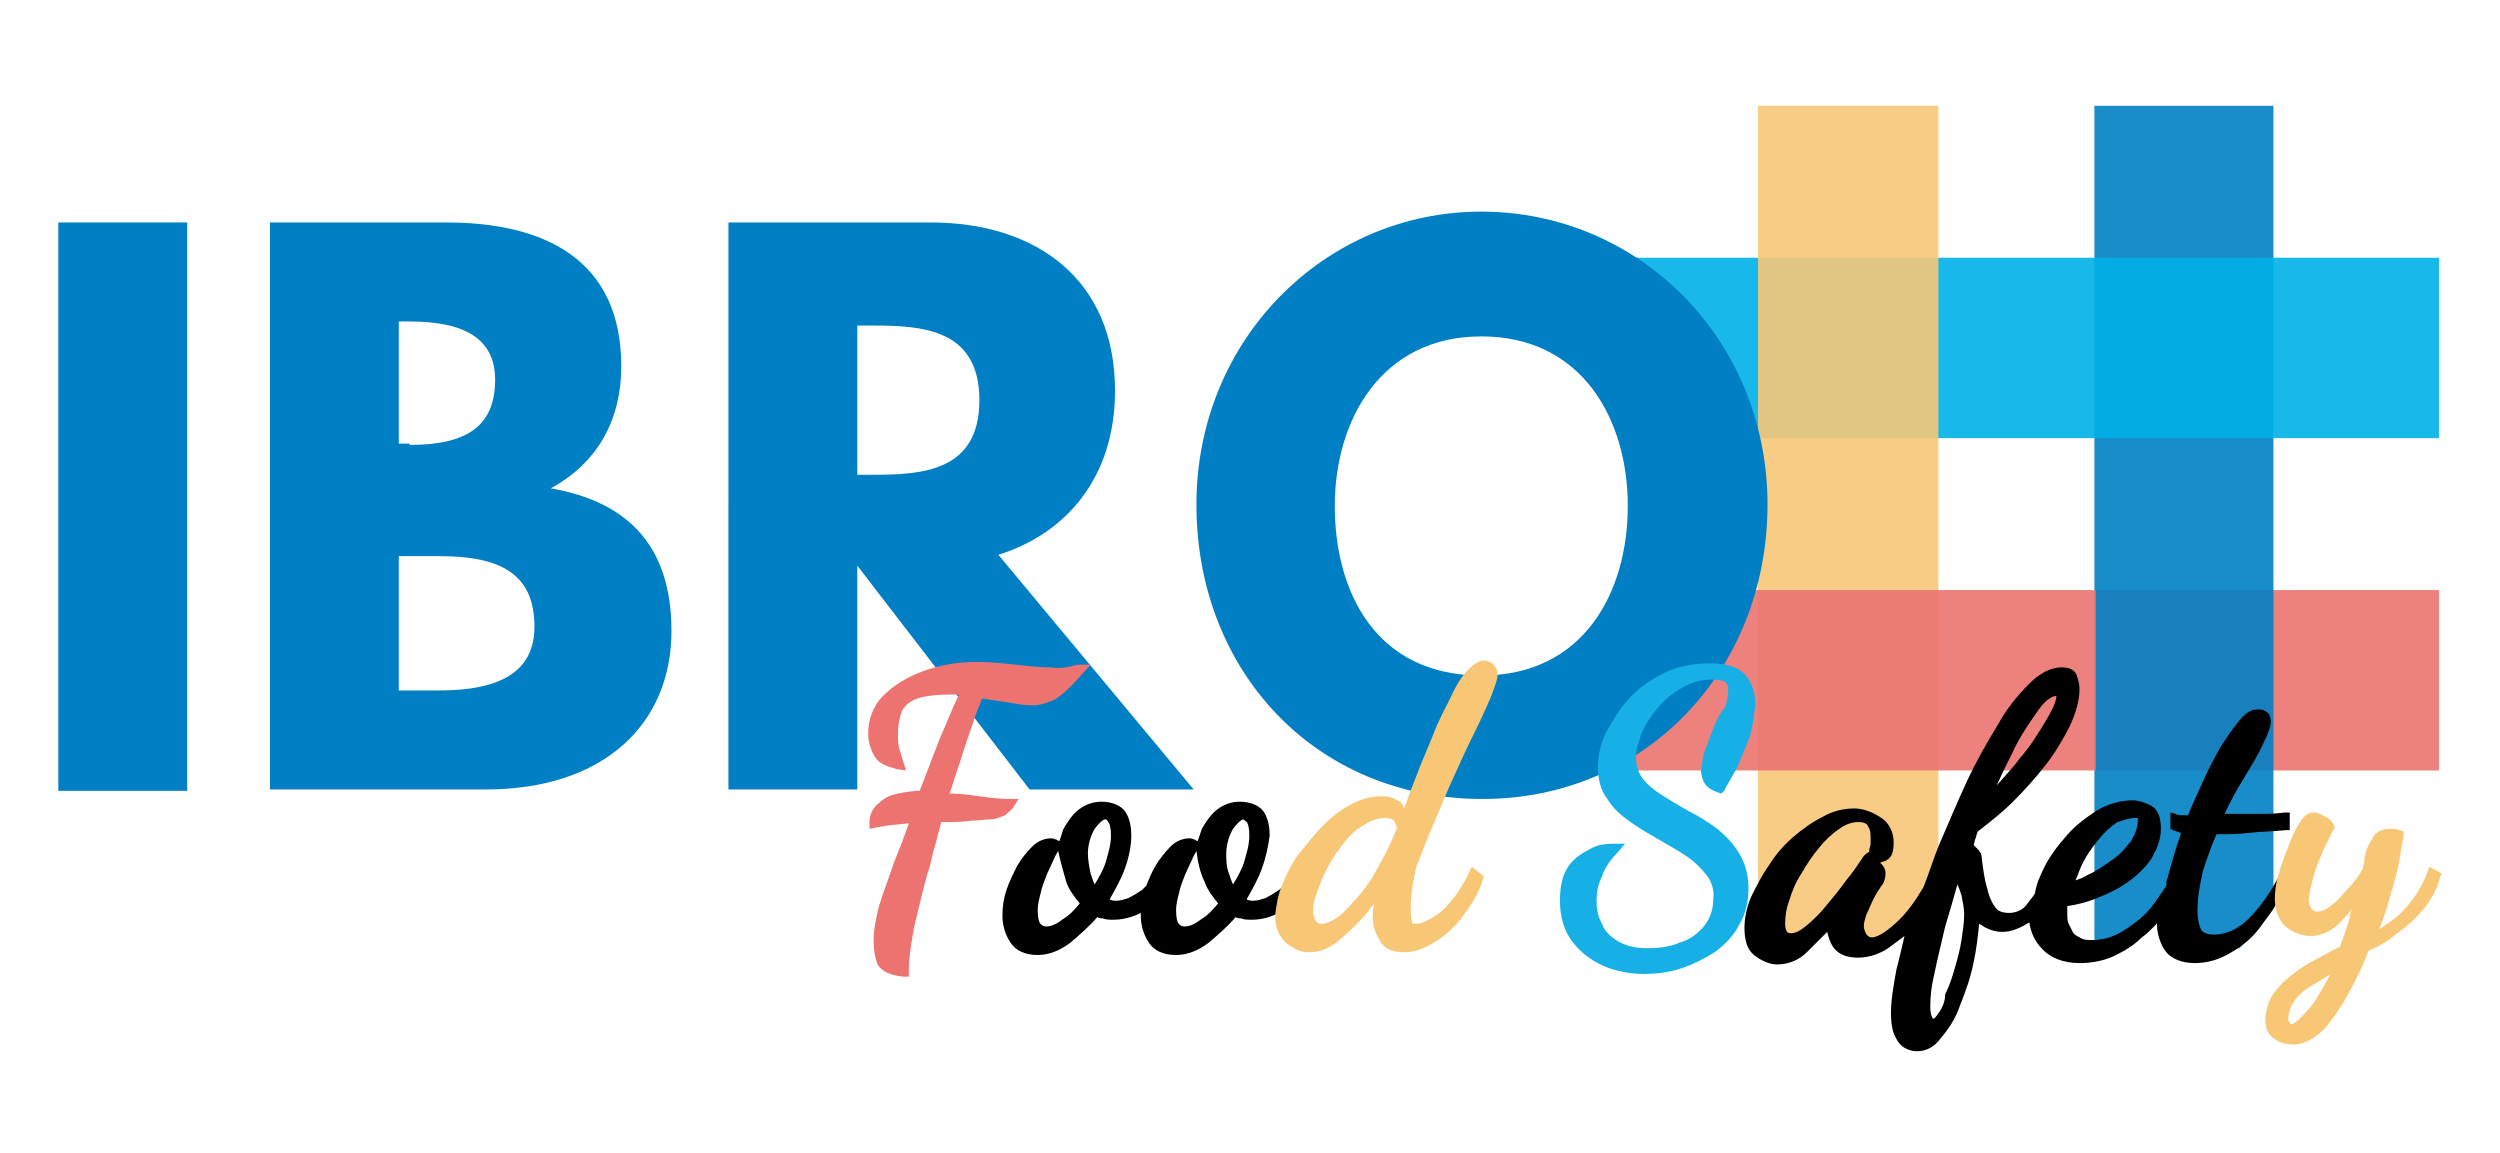
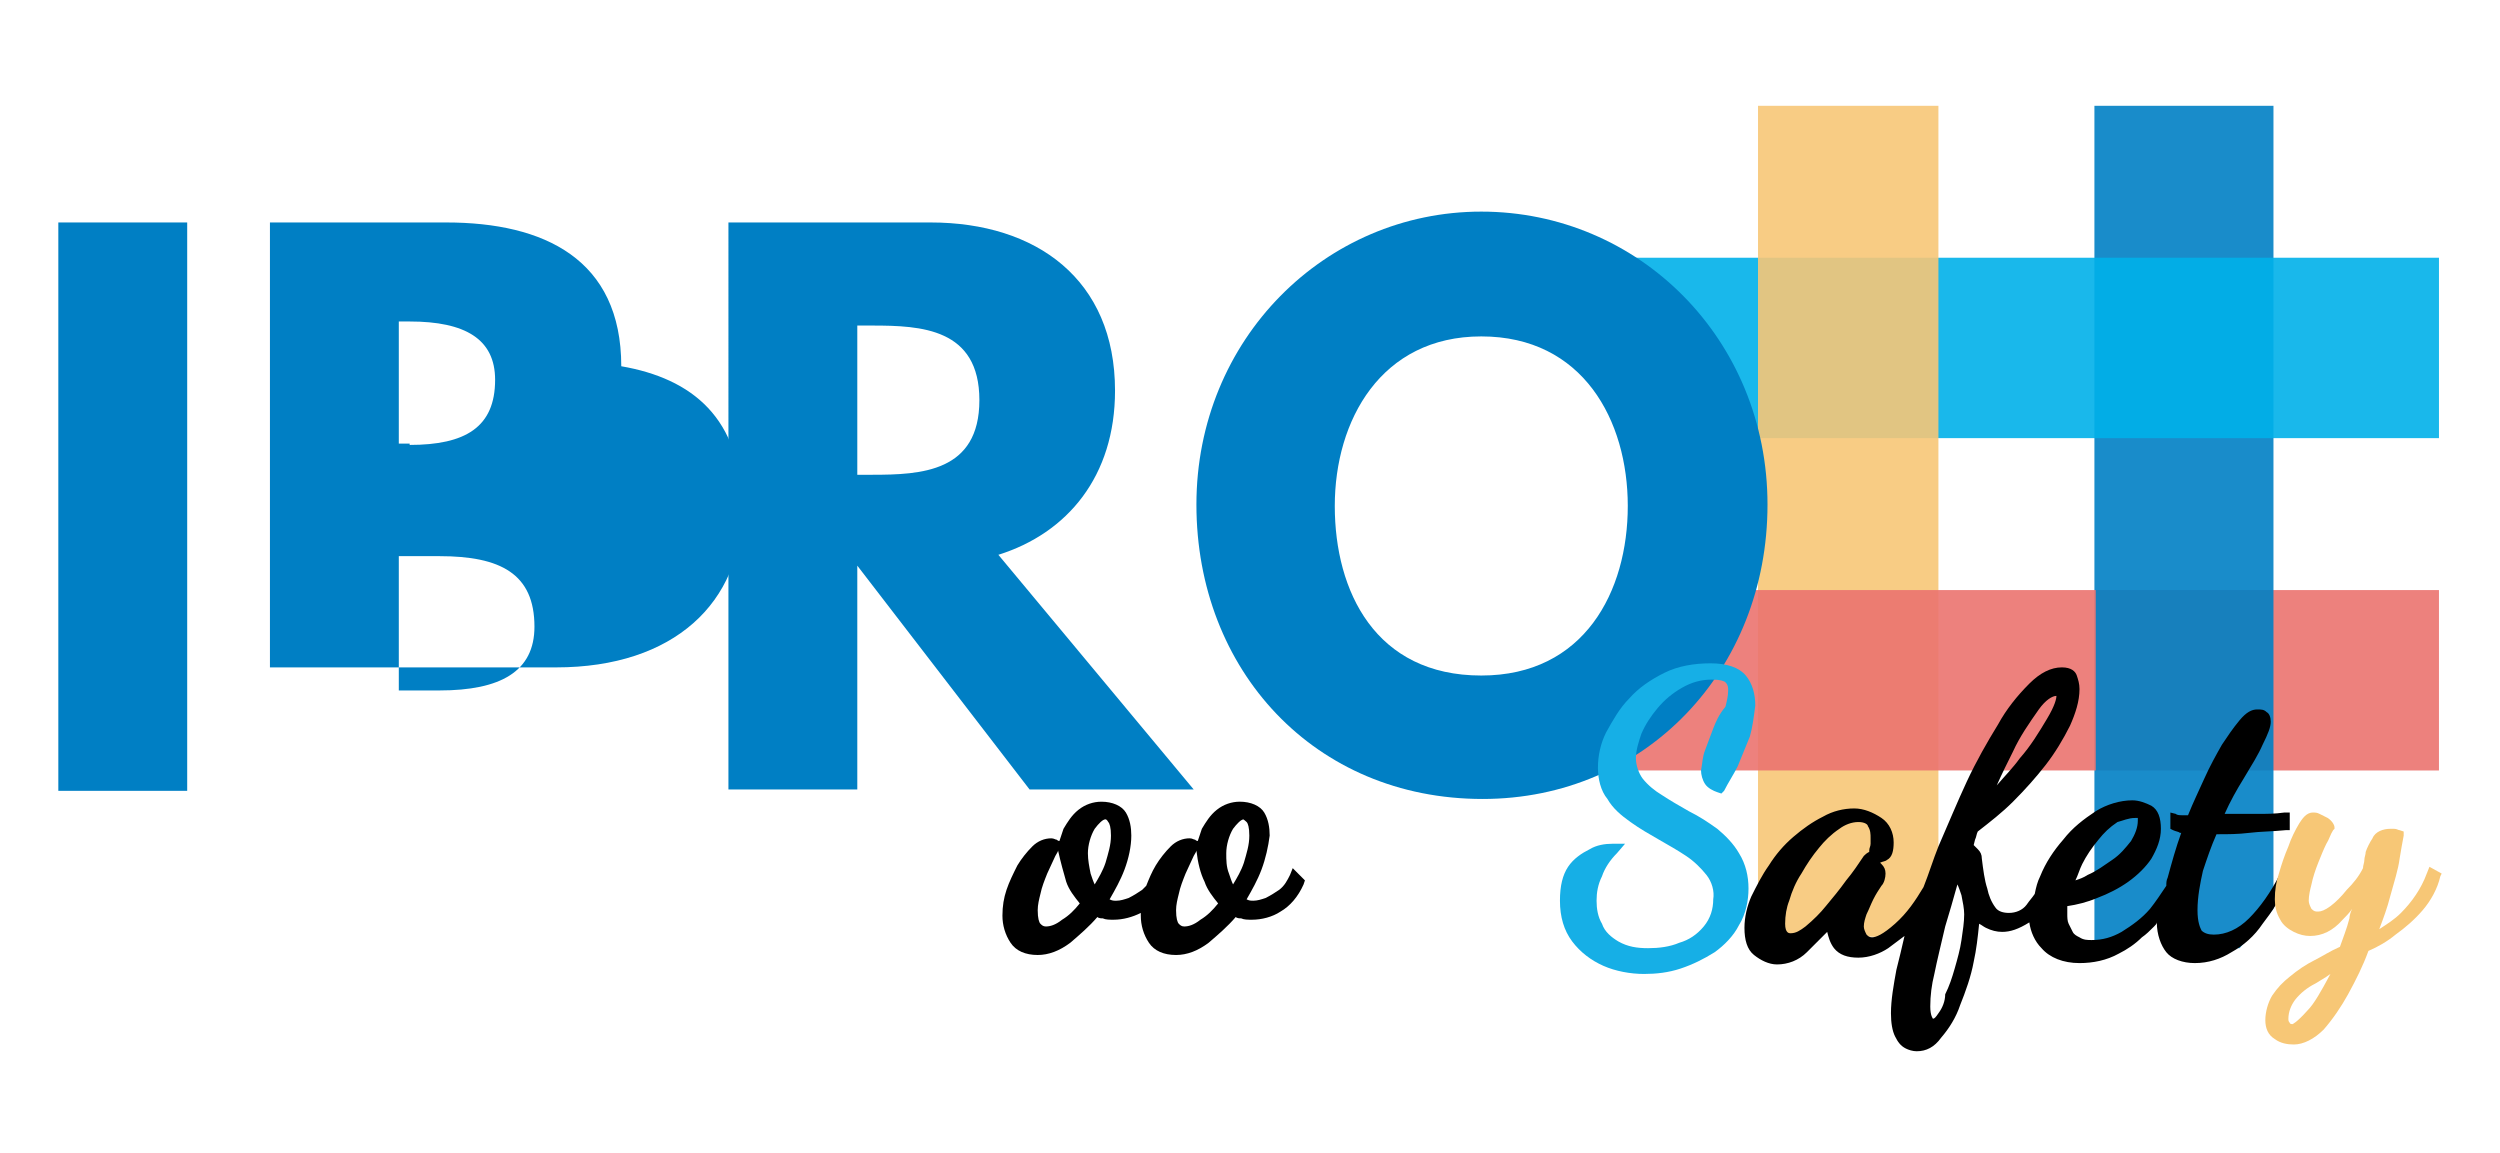
<svg xmlns="http://www.w3.org/2000/svg" id="Layer_1" x="0px" y="0px" viewBox="0 0 184.3 85" style="enable-background:new 0 0 184.3 85;" xml:space="preserve">
  <style type="text/css">
	.st0{opacity:0.9;}
	.st1{fill:#EB736F;}
	.st2{fill:#007FC4;}
	.st3{fill:#00B0E9;}
	.st4{fill:#F7C777;}
	.st5{fill:#EC7370;}
	.st6{fill:#F7C776;}
	.st7{fill:#16AFE6;}
</style>
  <g>
    <g class="st0">
      <polygon class="st1" points="154.5,43.5 179.8,43.5 179.8,56.8 154.5,56.8   " />
    </g>
    <g class="st0">
      <polygon class="st2" points="154.4,69.9 154.4,7.8 167.6,7.8 167.6,67 165.1,69.9 160.4,69.9 160.1,66.5 156,69.9   " />
    </g>
    <g class="st0">
      <rect x="120.3" y="19" class="st3" width="59.5" height="13.3" />
    </g>
    <g class="st0">
      <polygon class="st4" points="129.6,69.1 129.6,7.8 142.9,7.8 142.9,69.1 141.4,67.6 139.3,69.1 136.1,69 135.6,67.2 133.4,69.1       " />
    </g>
    <path class="st2" d="M13.8,58.3H4.3V16.4h9.5V58.3z" />
    <g class="st0">
      <polygon class="st1" points="118.9,43.5 154.5,43.5 154.5,56.8 115.7,56.8   " />
    </g>
-     <path class="st2" d="M32.9,16.4c7.2,0,12.9,2.7,12.9,10.6c0,3.9-1.7,7.1-5.2,9c5.2,0.9,8.9,3.8,8.9,10.5c0,6.9-5,11.7-13.7,11.7   H19.9V16.4H32.9z M30.2,32.8c4.1,0,6.3-1.3,6.3-4.8c0-3-2.2-4.3-6.3-4.3h-0.8v9H30.2z M32.4,50.9c4.5,0,7-1.4,7-4.7   c0-3.9-2.5-5.2-7-5.2h-3v9.9H32.4z" />
+     <path class="st2" d="M32.9,16.4c7.2,0,12.9,2.7,12.9,10.6c5.2,0.9,8.9,3.8,8.9,10.5c0,6.9-5,11.7-13.7,11.7   H19.9V16.4H32.9z M30.2,32.8c4.1,0,6.3-1.3,6.3-4.8c0-3-2.2-4.3-6.3-4.3h-0.8v9H30.2z M32.4,50.9c4.5,0,7-1.4,7-4.7   c0-3.9-2.5-5.2-7-5.2h-3v9.9H32.4z" />
    <path class="st2" d="M68.6,16.4c7.8,0,13.6,4.2,13.6,12.4c0,6.3-3.5,10.5-8.6,12.1l14.4,17.3H75.9L63.2,41.7v16.5h-9.5V16.4H68.6z    M64.3,35c3.6,0,7.9-0.2,7.9-5.5S67.9,24,64.3,24h-1.1V35H64.3L64.3,35z" />
    <path class="st2" d="M109.2,15.6c11.6,0,21.1,9.4,21.1,21.6s-9,21.7-21,21.7c-12.4,0-21.1-9.5-21.1-21.7S97.7,15.6,109.2,15.6z    M109.2,49.8c7.6,0,10.8-6.2,10.8-12.5s-3.3-12.5-10.8-12.5c-7.4,0-10.8,6.2-10.8,12.5S101.4,49.8,109.2,49.8z" />
-     <path class="st5" d="M79.4,49c-0.6,0.2-1.3,0.3-1.9,0.2c-0.9,0-1.7-0.1-2.6-0.2c-1-0.1-1.9-0.2-2.9-0.2c-1.3,0-2.7,0.2-4,0.7   c-1.1,0.4-2.1,1-2.9,1.8c-0.7,0.7-1.1,1.7-1.1,2.8c0,0.6,0.2,1.2,0.5,1.7c0.3,0.5,0.9,0.7,1.6,0.9l0.7,0.1l-0.2-0.6   c-0.1-0.3-0.2-0.7-0.3-1s-0.1-0.7-0.1-1.1c0-0.6,0.1-1.2,0.3-1.7c0.2-0.4,0.6-0.7,1.1-0.9c0.6-0.2,1.5-0.3,2.6-0.3   c0.2,0,0.3,0,0.5,0c-0.5,1-0.9,2.1-1.4,3.2c-0.5,1.3-1,2.6-1.5,3.9c-0.5,0-1.1,0.1-1.6,0.2c-0.5,0.1-1,0.3-1.4,0.7   c-0.4,0.3-0.7,0.8-0.7,1.4l0,0.5l0.5-0.1c0.6-0.1,1.1-0.2,1.4-0.2l0.9-0.1H67c-0.3,0.9-0.7,1.9-1.1,2.9c-0.4,1.2-0.8,2.2-1.1,3.2   c-0.2,0.8-0.4,1.7-0.4,2.6c0,0.6,0.1,1.2,0.3,1.7c0.3,0.5,0.9,0.8,1.9,0.9l0.4,0v-0.4c0-1.1,0.2-2.2,0.4-3.3c0.3-1.2,0.6-2.6,1-4   c0.1-0.2,0.2-0.6,0.3-1.1c0.1-0.5,0.3-1,0.4-1.5c0.1-0.4,0.2-0.8,0.3-1.1c0.9,0,1.6,0,2.2-0.1c0.5,0,1-0.1,1.5-0.1   c0.3,0,0.7-0.2,1-0.3c0.2-0.2,0.5-0.4,0.6-0.6l0.4-0.6l-0.7,0c-0.7,0-1.5-0.1-2.2-0.2c-0.7-0.1-1.4-0.2-2.2-0.2   c0.3-0.8,0.5-1.6,0.8-2.4c0.3-1,0.6-1.9,0.9-2.7c0.2-0.7,0.5-1.4,0.7-1.9c0.7,0.1,1.4,0.2,2,0.3c0.6,0.1,1.1,0.2,1.7,0.2   c0.6,0,1.1-0.2,1.6-0.4c0.5-0.3,1.1-0.8,1.8-1.6l0.9-1L79.4,49z" />
    <path d="M95.3,64l-0.2,0.5c-0.2,0.4-0.4,0.8-0.8,1.1c-0.3,0.2-0.6,0.4-1,0.6c-0.3,0.1-0.6,0.2-0.9,0.2c-0.2,0-0.3,0-0.5-0.1   c0.4-0.7,0.8-1.4,1.1-2.2c0.3-0.8,0.5-1.7,0.6-2.5c0-0.6-0.1-1.2-0.4-1.7c-0.3-0.5-1-0.8-1.8-0.8c-0.6,0-1.2,0.2-1.7,0.6   c-0.5,0.4-0.8,0.9-1.1,1.4c-0.1,0.3-0.2,0.6-0.3,0.9c-0.1,0-0.2-0.1-0.2-0.1c-0.1,0-0.2-0.1-0.4-0.1c-0.5,0-1,0.2-1.4,0.6   c-0.4,0.4-0.8,0.9-1.1,1.4c-0.3,0.5-0.5,1-0.7,1.5c-0.1,0.1-0.2,0.2-0.3,0.3c-0.3,0.2-0.6,0.4-1,0.6c-0.3,0.1-0.6,0.2-0.9,0.2   c-0.2,0-0.3,0-0.5-0.1c0.4-0.7,0.8-1.4,1.1-2.2c0.3-0.8,0.5-1.7,0.5-2.5c0-0.6-0.1-1.2-0.4-1.7c-0.3-0.5-1-0.8-1.8-0.8   c-0.6,0-1.2,0.2-1.7,0.6c-0.5,0.4-0.8,0.9-1.1,1.4c-0.1,0.3-0.2,0.6-0.3,0.9c-0.1,0-0.2-0.1-0.2-0.1c-0.1,0-0.2-0.1-0.4-0.1   c-0.5,0-1,0.2-1.4,0.6c-0.4,0.4-0.8,0.9-1.1,1.4c-0.3,0.6-0.6,1.2-0.8,1.8c-0.2,0.6-0.3,1.2-0.3,1.9c0,0.7,0.2,1.4,0.6,2   c0.4,0.6,1.1,0.9,2,0.9c0.8,0,1.6-0.3,2.4-0.9c0.7-0.6,1.4-1.2,2-1.9c0.1,0.1,0.3,0.1,0.4,0.1c0.2,0.1,0.5,0.1,0.8,0.1   c0.7,0,1.4-0.2,2-0.5c0,0.1,0,0.2,0,0.2c0,0.7,0.2,1.4,0.6,2c0.4,0.6,1.1,0.9,2,0.9c0.8,0,1.6-0.3,2.4-0.9c0.7-0.6,1.4-1.2,2-1.9   c0.1,0.1,0.3,0.1,0.4,0.1c0.2,0.1,0.5,0.1,0.8,0.1c0.7,0,1.5-0.2,2.1-0.6c0.7-0.4,1.3-1.1,1.7-2l0.1-0.3L95.3,64z M91.9,60.6   c0.1,0.1,0.2,0.4,0.2,1c0,0.7-0.2,1.3-0.4,2c-0.2,0.6-0.5,1.1-0.8,1.6c-0.1-0.2-0.2-0.5-0.3-0.8c-0.2-0.5-0.2-1-0.2-1.5   c0-0.6,0.2-1.3,0.5-1.8c0.3-0.4,0.6-0.7,0.8-0.7C91.6,60.4,91.7,60.4,91.9,60.6L91.9,60.6z M88.8,65c0.2,0.6,0.6,1.1,1,1.6   c-0.4,0.5-0.8,0.9-1.3,1.2c-0.5,0.4-0.9,0.5-1.2,0.5c-0.2,0-0.3-0.1-0.4-0.2c-0.1-0.1-0.2-0.4-0.2-1c0-0.4,0.1-0.8,0.2-1.2   c0.1-0.5,0.3-1,0.5-1.5c0.2-0.4,0.4-0.9,0.6-1.3c0.1-0.2,0.2-0.3,0.2-0.4C88.3,63.6,88.5,64.4,88.8,65L88.8,65z M81.7,60.6   c0.1,0.1,0.2,0.4,0.2,1c0,0.7-0.2,1.3-0.4,2c-0.2,0.6-0.5,1.1-0.8,1.6c-0.1-0.2-0.2-0.5-0.3-0.8c-0.1-0.5-0.2-1-0.2-1.5   c0-0.6,0.2-1.3,0.5-1.8c0.3-0.4,0.6-0.7,0.8-0.7C81.5,60.4,81.6,60.4,81.7,60.6z M78.6,65c0.2,0.6,0.6,1.1,1,1.6   c-0.4,0.5-0.8,0.9-1.3,1.2c-0.5,0.4-0.9,0.5-1.2,0.5c-0.2,0-0.3-0.1-0.4-0.2c-0.1-0.1-0.2-0.4-0.2-1c0-0.4,0.1-0.8,0.2-1.2   c0.1-0.5,0.3-1,0.5-1.5c0.2-0.4,0.4-0.9,0.6-1.3c0.1-0.2,0.2-0.3,0.2-0.4C78.2,63.6,78.4,64.3,78.6,65z" />
-     <path class="st6" d="M105.7,60.7c0.5-1.2,1-2.4,1.5-3.5s1-2.2,1.5-3.2c0.5-1,0.9-1.9,1.2-2.6c0.3-0.8,0.5-1.3,0.5-1.7   c0-0.3-0.1-0.5-0.3-0.7c-0.2-0.2-0.4-0.3-0.7-0.3c-0.4,0-0.8,0.3-1.3,0.8c-0.5,0.6-0.9,1.3-1.2,2c-0.4,0.8-0.9,1.7-1.3,2.8   c-0.4,1-0.9,2.1-1.3,3.2c-0.3,0.7-0.5,1.4-0.8,2.1c-0.1-0.3-0.2-0.5-0.5-0.6c-0.3-0.2-0.7-0.3-1.1-0.3c-0.8,0-1.6,0.2-2.3,0.6   c-0.8,0.4-1.5,1-2.1,1.6c-0.7,0.7-1.2,1.4-1.8,2.1c-0.5,0.7-0.9,1.5-1.2,2.3c-0.3,0.7-0.4,1.4-0.5,2.2c0,0.5,0.1,1.1,0.4,1.5   c0.2,0.4,0.6,0.7,1,0.9c0.3,0.2,0.7,0.3,1.1,0.3c0.7,0,1.3-0.2,2-0.7c0.7-0.6,1.4-1.2,2-1.9c0.3-0.3,0.5-0.6,0.8-1   c-0.1,0.3-0.1,0.7-0.1,1.1c0,0.6,0.2,1.1,0.5,1.6c0.3,0.6,0.9,0.9,1.8,0.9c0.8,0,1.5-0.3,2.2-0.7c0.8-0.5,1.5-1.1,2.1-1.9   c0.6-0.8,1.2-1.7,1.5-2.7l0.1-0.3l-0.9-0.7l-0.2,0.4c-0.3,0.7-0.8,1.5-1.3,2.1c-0.4,0.5-0.9,1-1.5,1.3c-0.5,0.3-0.8,0.4-1.2,0.4   c-0.2,0-0.2,0-0.2-0.1c-0.1-0.4-0.1-0.7-0.1-1.1c0-1,0.2-2,0.4-3C104.8,63,105.2,61.8,105.7,60.7z M99,67.3   c-0.8,0.7-1.3,0.8-1.6,0.8c-0.2,0-0.3-0.1-0.4-0.2c-0.1-0.2-0.2-0.5-0.2-0.7c0-0.5,0.1-1,0.3-1.4c0.4-1.3,1.1-2.6,2-3.7   c0.4-0.5,0.9-1,1.5-1.3c0.4-0.3,1-0.5,1.5-0.5c0.2,0,0.3,0,0.5,0.1c0.1,0,0.2,0.1,0.2,0.2l0.2,0.4c-0.5,1.3-1.2,2.6-1.9,3.8   C100.5,65.7,99.8,66.5,99,67.3L99,67.3z" />
    <path class="st7" d="M126.3,53.7c-0.2,0.5-0.4,1.1-0.6,1.6c-0.2,0.5-0.2,1-0.3,1.5c0,0.3,0.1,0.7,0.3,1c0.2,0.3,0.6,0.5,0.9,0.6   l0.3,0.1l0.2-0.2c0.3-0.6,0.7-1.2,1-1.8c0.3-0.7,0.6-1.5,0.9-2.2c0.2-0.7,0.3-1.5,0.4-2.3c0-0.8-0.2-1.6-0.7-2.2   c-0.5-0.6-1.4-0.9-2.6-0.9c-1.2,0-2.4,0.2-3.4,0.7c-1,0.5-1.9,1.1-2.6,1.9c-0.7,0.7-1.2,1.6-1.7,2.5c-0.4,0.8-0.6,1.7-0.6,2.6   c0,0.8,0.2,1.7,0.7,2.3c0.4,0.7,1,1.2,1.7,1.7c0.7,0.5,1.4,0.9,2.1,1.3c0.7,0.4,1.4,0.8,2,1.2c0.6,0.4,1.1,0.9,1.5,1.4   c0.4,0.5,0.6,1.2,0.5,1.8c0,0.7-0.2,1.4-0.7,2c-0.5,0.6-1.1,1-1.8,1.2c-0.7,0.3-1.5,0.4-2.3,0.4c-0.8,0-1.5-0.1-2.2-0.5   c-0.5-0.3-1-0.7-1.2-1.3c-0.3-0.5-0.4-1.1-0.4-1.7c0-0.6,0.1-1.2,0.4-1.8c0.2-0.6,0.6-1.2,1.1-1.7l0.6-0.7h-0.9   c-0.6,0-1.2,0.1-1.7,0.4c-0.6,0.3-1.2,0.7-1.6,1.3c-0.4,0.6-0.6,1.4-0.6,2.5c0,1.2,0.3,2.2,0.9,3c0.6,0.8,1.4,1.4,2.3,1.8   c0.9,0.4,2,0.6,3,0.6c0.9,0,1.8-0.1,2.7-0.4c0.9-0.3,1.7-0.7,2.5-1.2c0.7-0.5,1.4-1.2,1.8-2c0.5-0.8,0.7-1.8,0.7-2.7   c0-0.9-0.2-1.8-0.7-2.6c-0.4-0.7-1-1.3-1.6-1.8c-0.7-0.5-1.3-0.9-2.1-1.3c-0.7-0.4-1.4-0.8-2-1.2c-0.5-0.3-1-0.7-1.4-1.2   c-0.3-0.4-0.5-1-0.5-1.5c0-0.6,0.2-1.2,0.4-1.8c0.3-0.7,0.7-1.3,1.2-1.9c0.5-0.6,1.1-1.1,1.8-1.5c0.7-0.4,1.4-0.6,2.2-0.6   c0.6,0,0.9,0.1,1,0.2c0.2,0.2,0.2,0.4,0.2,0.6c0,0.4-0.1,0.8-0.2,1.2C126.7,52.7,126.5,53.2,126.3,53.7z" />
    <path d="M168.3,64l-0.2,0.4c-0.7,1.4-1.5,2.5-2.3,3.3c-0.8,0.8-1.7,1.2-2.6,1.2c-0.4,0-0.7-0.1-0.9-0.3c-0.1-0.2-0.3-0.6-0.3-1.5   c0-1,0.2-2,0.4-2.9c0.3-0.9,0.6-1.8,1-2.7h0.2c0.6,0,1.4,0,2.2-0.1c0.8-0.1,1.7-0.1,2.7-0.2l0.3,0v-1.3l-0.4,0   c-0.7,0.1-1.3,0.1-2,0.1c-0.7,0-1.3,0-1.9,0H164c0.4-0.9,0.9-1.8,1.4-2.6c0.6-1,1.1-1.8,1.4-2.5c0.4-0.8,0.6-1.3,0.6-1.7   c0-0.3-0.1-0.6-0.3-0.7c-0.2-0.2-0.4-0.2-0.7-0.2c-0.4,0-0.8,0.2-1.3,0.8c-0.5,0.6-0.9,1.2-1.3,1.8c-0.4,0.7-0.9,1.6-1.3,2.5   c-0.4,0.9-0.8,1.7-1.2,2.7l-0.4,0c-0.2,0-0.4,0-0.5-0.1l-0.4-0.1v1.2l0.2,0.1c0.2,0.1,0.4,0.1,0.5,0.2l0.1,0   c-0.4,1.1-0.7,2.2-1,3.3c-0.1,0.2-0.1,0.4-0.1,0.6c-0.4,0.6-0.8,1.2-1.2,1.7c-0.6,0.7-1.3,1.2-2.1,1.7c-0.7,0.4-1.4,0.6-2.2,0.6   c-0.3,0-0.6,0-0.9-0.2c-0.2-0.1-0.4-0.2-0.5-0.4c-0.1-0.2-0.2-0.4-0.3-0.6c-0.1-0.2-0.1-0.5-0.1-0.7c0-0.1,0-0.3,0-0.4   c0-0.1,0-0.2,0-0.2c0.7-0.1,1.5-0.3,2.2-0.6c0.8-0.3,1.6-0.7,2.3-1.2c0.7-0.5,1.3-1.1,1.7-1.7c0.4-0.7,0.7-1.4,0.7-2.2   c0-0.8-0.2-1.4-0.7-1.7c-0.4-0.2-0.9-0.4-1.4-0.4c-0.9,0-1.9,0.3-2.7,0.8c-0.9,0.6-1.7,1.2-2.4,2.1c-0.7,0.8-1.3,1.7-1.7,2.7   c-0.2,0.4-0.3,0.8-0.4,1.3c-0.2,0.3-0.4,0.5-0.6,0.8c-0.3,0.4-0.8,0.6-1.3,0.6c-0.4,0-0.8-0.1-1-0.4c-0.3-0.4-0.5-0.9-0.6-1.4   c-0.2-0.6-0.3-1.4-0.4-2.2c0-0.3-0.1-0.5-0.3-0.7c-0.1-0.1-0.2-0.2-0.3-0.3l0.1-0.4c0.1-0.2,0.1-0.4,0.2-0.6   c0.9-0.7,1.8-1.4,2.6-2.2c0.9-0.9,1.7-1.8,2.4-2.7c0.7-0.9,1.3-1.9,1.8-2.9c0.4-0.9,0.7-1.8,0.7-2.7c0-0.4-0.1-0.7-0.2-1   c-0.1-0.3-0.4-0.6-1.1-0.6c-0.8,0-1.6,0.4-2.4,1.2c-0.9,0.9-1.7,1.9-2.3,3c-0.8,1.3-1.6,2.7-2.3,4.2c-0.7,1.5-1.4,3.2-2.1,4.8   c-0.4,1-0.7,2-1.1,3c-0.6,1-1.2,1.9-2.1,2.7c-0.9,0.8-1.4,1-1.7,1c-0.2,0-0.3-0.1-0.4-0.2c-0.1-0.2-0.2-0.4-0.2-0.6   c0-0.3,0.1-0.6,0.2-0.9c0.2-0.4,0.3-0.7,0.5-1.1c0.2-0.4,0.4-0.7,0.6-1c0.2-0.2,0.3-0.6,0.3-0.9c0-0.3-0.1-0.5-0.3-0.7l-0.1-0.1   c0.2-0.1,0.4-0.1,0.5-0.2c0.4-0.2,0.5-0.7,0.5-1.3c0-0.7-0.3-1.4-0.9-1.8c-0.6-0.4-1.3-0.7-2-0.7c-0.8,0-1.6,0.2-2.3,0.6   c-0.8,0.4-1.5,0.9-2.2,1.5c-0.7,0.6-1.3,1.3-1.8,2.1c-0.5,0.7-0.9,1.5-1.3,2.3c-0.3,0.7-0.5,1.5-0.5,2.3c0,0.9,0.2,1.6,0.7,2   c0.5,0.4,1.1,0.7,1.7,0.7c0.8,0,1.6-0.3,2.2-0.9c0.5-0.5,1-1,1.5-1.5c0.1,0.4,0.2,0.8,0.5,1.2c0.4,0.5,1,0.7,1.8,0.7   c0.8,0,1.6-0.3,2.2-0.7c0.4-0.3,0.8-0.6,1.2-0.9c-0.2,0.9-0.4,1.7-0.6,2.5c-0.2,1.1-0.4,2.2-0.4,3.2c0,0.7,0.1,1.3,0.3,1.7   c0.2,0.4,0.4,0.7,0.8,0.9c0.2,0.1,0.5,0.2,0.8,0.2c0.7,0,1.3-0.3,1.8-1c0.6-0.7,1.1-1.5,1.4-2.4c0.4-1,0.8-2.1,1-3.2   c0.2-0.9,0.3-1.8,0.4-2.8c0.2,0.1,0.3,0.2,0.5,0.3c0.4,0.2,0.8,0.3,1.2,0.3c0.6,0,1.2-0.2,2-0.7c0.1,0.7,0.4,1.4,0.9,1.9   c0.6,0.7,1.6,1.1,2.8,1.1c1,0,2-0.2,2.9-0.7c0.6-0.3,1.2-0.7,1.7-1.2c0.3-0.2,0.6-0.5,0.9-0.8c0.1-0.1,0.2-0.2,0.2-0.3   c0,0.9,0.3,1.7,0.7,2.2s1.2,0.8,2.1,0.8c1,0,1.9-0.3,2.7-0.8c0.9-0.5,1.7-1.2,2.3-2.1c0.7-0.9,1.3-1.8,1.7-2.9l0.1-0.3L168.3,64z    M157.4,60.3c0.1,0,0.1,0,0.2,0c0,0.1,0,0.2,0,0.2c0,0.5-0.2,1-0.5,1.5c-0.4,0.5-0.8,1-1.4,1.4c-0.6,0.4-1.1,0.8-1.8,1.1   c-0.3,0.2-0.6,0.3-0.9,0.4c0.2-0.4,0.3-0.8,0.5-1.2c0.3-0.6,0.7-1.2,1.2-1.8c0.4-0.5,0.8-0.9,1.4-1.3   C156.5,60.5,156.9,60.3,157.4,60.3L157.4,60.3z M142.9,74.7c-0.2,0.3-0.3,0.4-0.4,0.4c0,0-0.2-0.2-0.2-0.9c0-0.8,0.1-1.6,0.3-2.4   c0.2-1,0.5-2.2,0.8-3.5c0.3-1,0.6-2,0.9-3.1c0.1,0.2,0.2,0.5,0.3,0.8c0.1,0.5,0.2,1,0.2,1.4c0,0.6-0.1,1.2-0.2,1.9   c-0.1,0.7-0.3,1.4-0.5,2.1c-0.2,0.7-0.4,1.3-0.7,1.9C143.4,73.8,143.2,74.3,142.9,74.7L142.9,74.7z M150.9,53c-0.6,1-1.2,2-2,2.9   c-0.5,0.7-1.1,1.3-1.7,2c0.4-0.9,0.8-1.7,1.2-2.5c0.5-1.1,1.2-2.1,1.9-3.1c0.5-0.7,1-1,1.3-1l0,0C151.6,51.5,151.5,52,150.9,53   L150.9,53z M132,68.8c-0.1,0-0.4,0-0.4-0.7c0-0.6,0.1-1.2,0.3-1.7c0.2-0.7,0.5-1.4,0.9-2c0.4-0.7,0.8-1.3,1.3-1.9   c0.4-0.5,0.9-1,1.5-1.4c0.4-0.3,0.9-0.5,1.4-0.5c0.5,0,0.7,0.2,0.7,0.3c0.2,0.3,0.2,0.6,0.2,0.9c0,0.1,0,0.3,0,0.4   c0,0.2-0.1,0.3-0.1,0.5l0,0.1c-0.2,0.1-0.3,0.2-0.4,0.3c-0.4,0.6-0.8,1.2-1.3,1.8c-0.5,0.7-1,1.3-1.5,1.9c-0.4,0.5-0.9,1-1.5,1.5   C132.7,68.6,132.4,68.8,132,68.8L132,68.8z" />
    <path class="st6" d="M179.1,63.9l-0.2,0.5c-0.4,1.1-1.1,2.1-1.9,2.9c-0.5,0.5-1,0.8-1.6,1.2c0.3-0.8,0.6-1.6,0.8-2.4   c0.3-1.1,0.6-2,0.7-2.8c0.1-0.6,0.2-1.2,0.3-1.7v-0.3l-0.3-0.1c-0.1,0-0.2-0.1-0.4-0.1c-0.1,0-0.2,0-0.3,0c-0.5,0-1.1,0.2-1.3,0.7   c-0.2,0.3-0.4,0.7-0.5,1c0,0.2-0.1,0.4-0.1,0.6c0,0.2-0.1,0.4-0.1,0.6c-0.3,0.6-0.7,1.1-1.2,1.6c-0.4,0.5-0.8,0.9-1.2,1.2   c-0.4,0.3-0.7,0.4-0.9,0.4c-0.2,0-0.3,0-0.5-0.2c-0.1-0.2-0.2-0.4-0.2-0.6c0-0.4,0.1-0.8,0.2-1.2c0.1-0.5,0.3-1.1,0.5-1.6   s0.4-1,0.6-1.4c0.2-0.3,0.3-0.7,0.5-1l0.1-0.1v-0.1c0-0.2-0.2-0.5-0.5-0.7c-0.2-0.1-0.4-0.2-0.6-0.3c-0.2-0.1-0.3-0.1-0.5-0.1   c-0.5,0-0.8,0.5-1,0.8c-0.3,0.5-0.6,1.1-0.8,1.7c-0.3,0.7-0.5,1.3-0.7,2c-0.2,0.6-0.3,1.2-0.3,1.9c0,0.5,0.1,1,0.4,1.5   c0.2,0.4,0.6,0.7,1,0.9c0.4,0.2,0.8,0.3,1.2,0.3c0.9,0,1.7-0.4,2.4-1.2c0.2-0.2,0.5-0.5,0.7-0.8c-0.1,0.2-0.2,0.5-0.2,0.7   c-0.2,0.8-0.5,1.5-0.7,2.1c-0.7,0.3-1.3,0.7-1.9,1c-0.6,0.3-1.2,0.7-1.8,1.2c-0.5,0.4-0.9,0.8-1.3,1.4c-0.3,0.5-0.5,1.2-0.5,1.8   c0,0.6,0.2,1.1,0.7,1.4c0.4,0.3,0.9,0.4,1.4,0.4c0.7,0,1.5-0.4,2.2-1.1c0.7-0.8,1.3-1.7,1.8-2.6c0.6-1.1,1.1-2.1,1.5-3.2   c0.7-0.3,1.4-0.7,2-1.2c0.7-0.5,1.4-1.1,2-1.8c0.6-0.7,1.1-1.6,1.3-2.5l0.1-0.2L179.1,63.9z M170.1,74.5c-0.8,0.9-1.1,1-1.1,1   c-0.2,0-0.2-0.1-0.2-0.1c-0.1-0.1-0.1-0.2-0.1-0.3c0-0.5,0.2-1,0.5-1.4c0.4-0.5,0.9-0.9,1.5-1.2c0.3-0.2,0.7-0.4,1.1-0.7   C171.1,73.1,170.6,74,170.1,74.5L170.1,74.5z" />
  </g>
</svg>